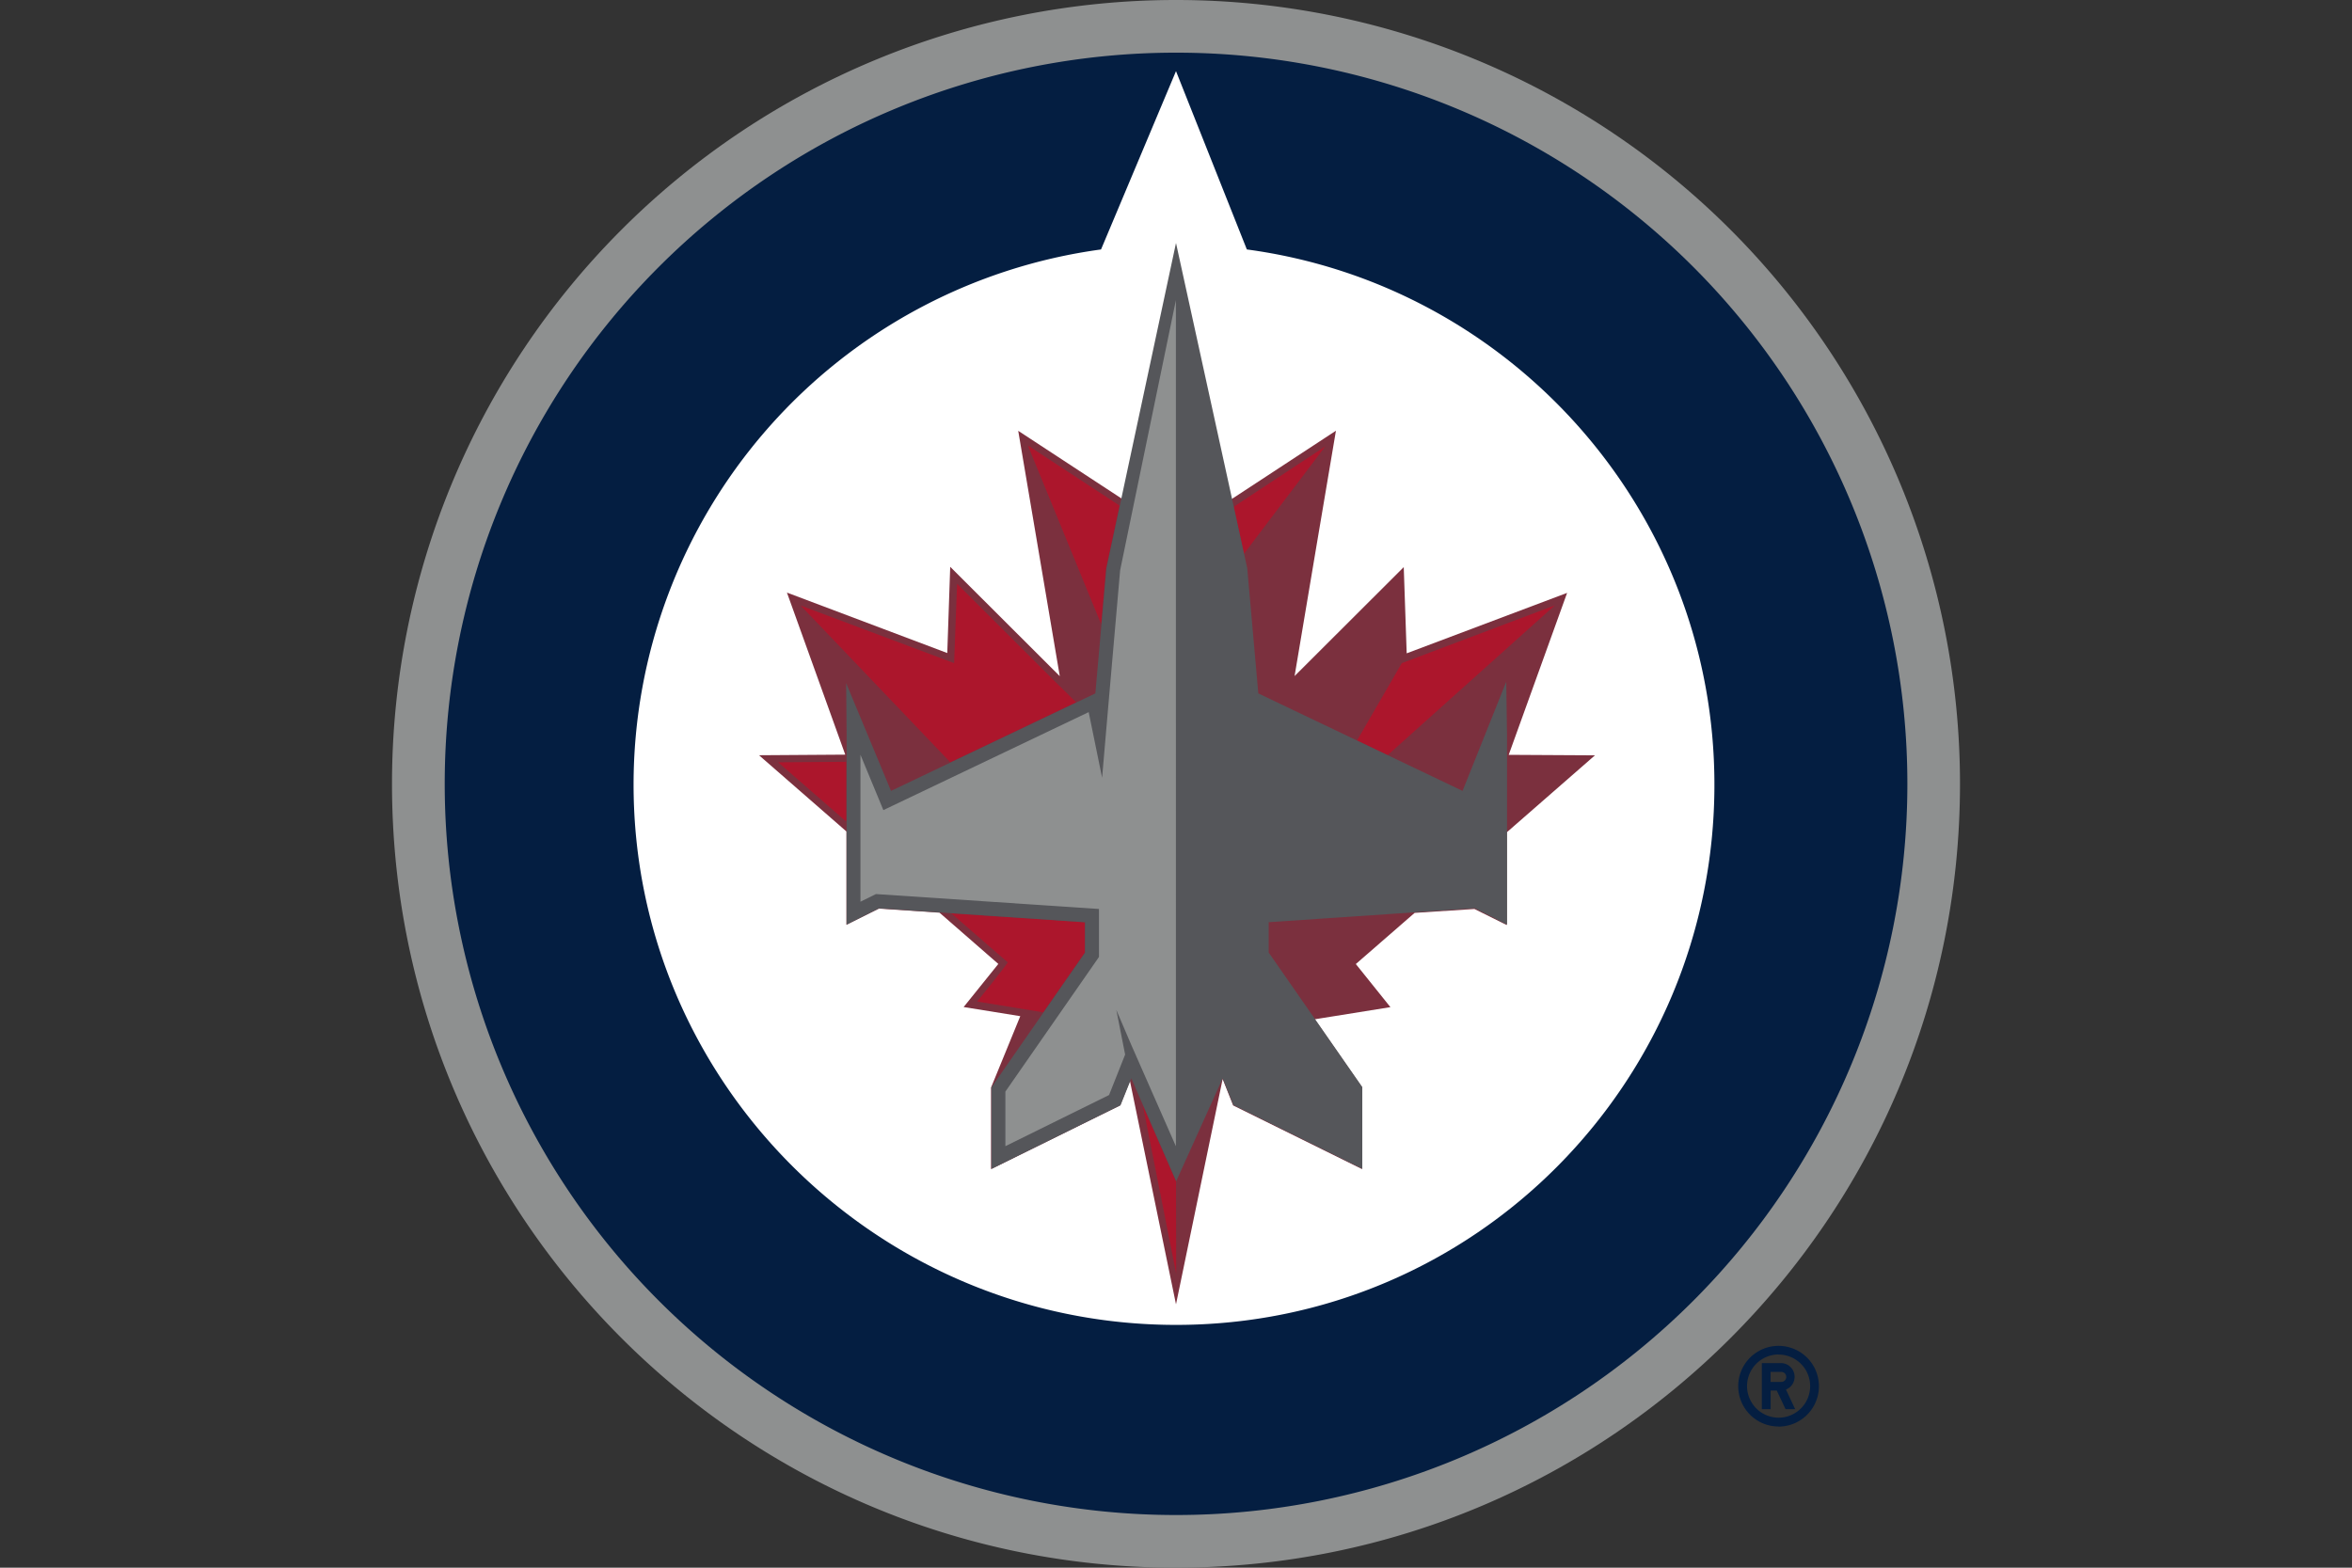
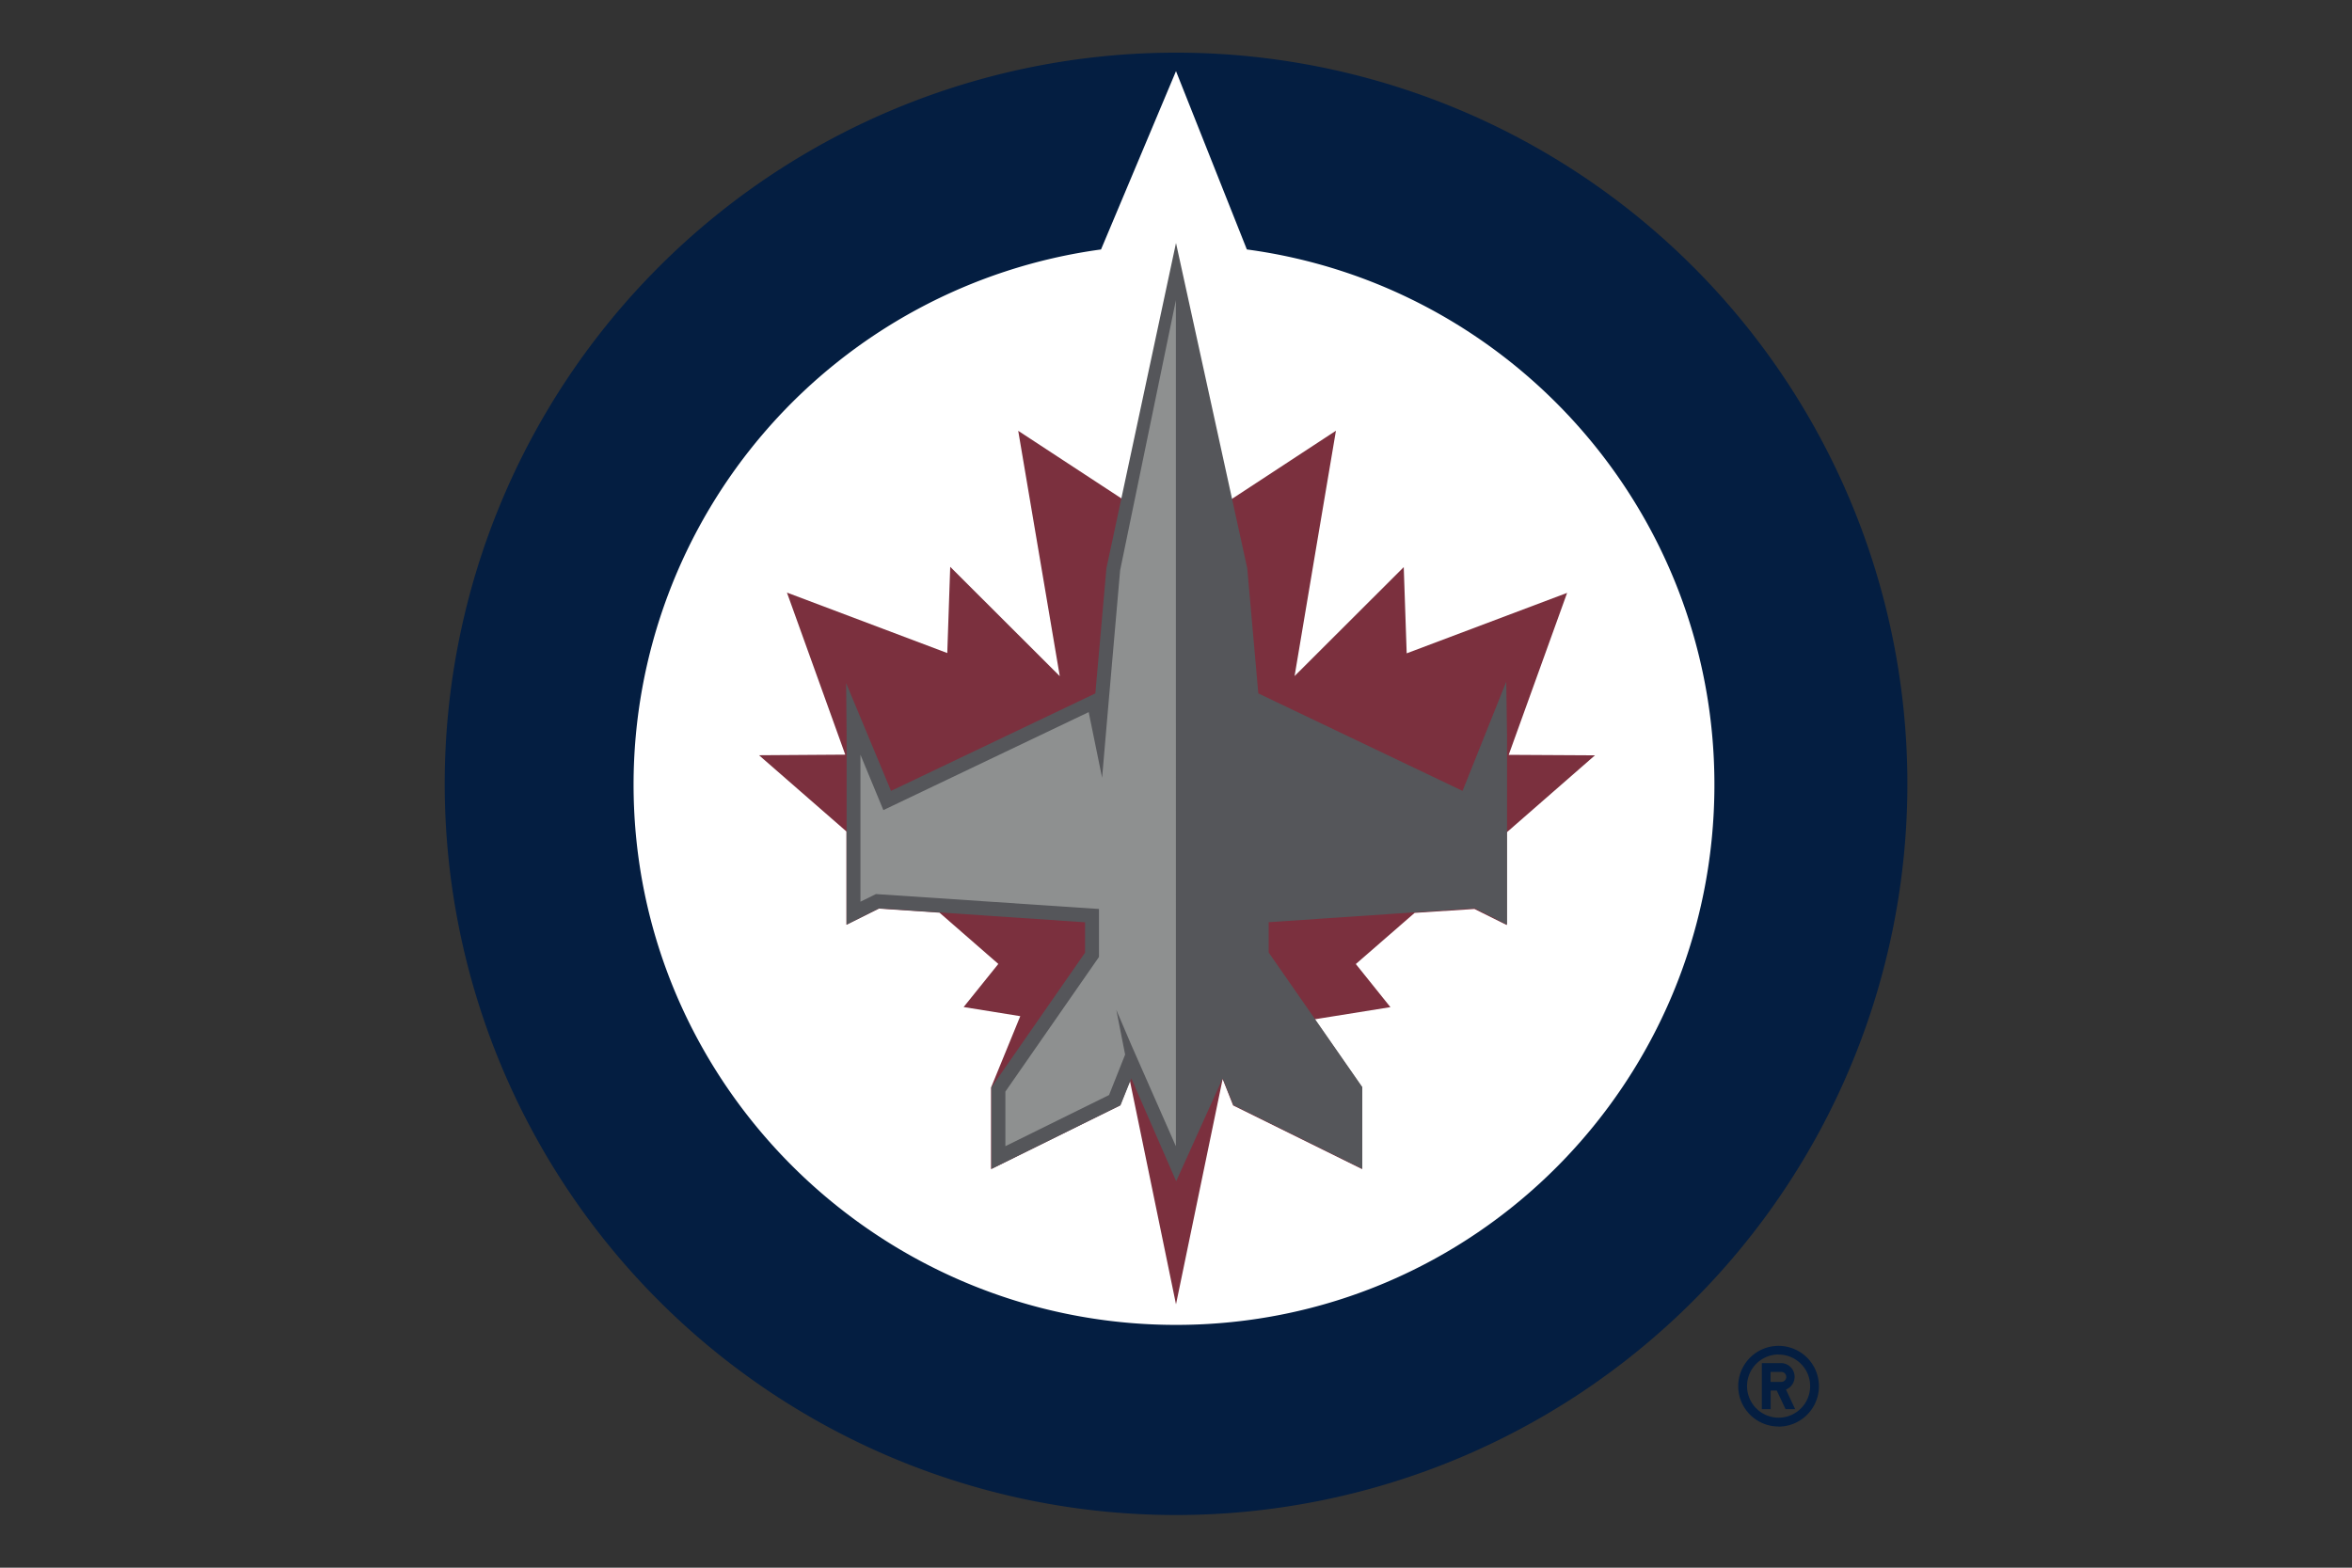
<svg xmlns="http://www.w3.org/2000/svg" viewBox="0 0 24 16">
  <rect x="0" y="0" width="24" height="16" fill="#333333" stroke="none" />
-   <path fill="#8E9090" d="M20 8c0 4.42-3.58 8-8 8s-8-3.58-8-8a8 8 0 0 1 16 0" />
  <path fill="#041E41" d="M19.463 8A7.462 7.462 0 0 1 4.538 8a7.462 7.462 0 0 1 14.925 0" />
  <path fill="#FFF" d="M12.723 2.546 12 .726l-.765 1.82a5.513 5.513 0 0 0-4.77 5.462c0 3.045 2.49 5.514 5.536 5.514 3.045 0 5.493-2.47 5.493-5.514 0-2.793-2.078-5.1-4.77-5.462" />
  <path fill="none" d="m11.54 11.006.056.127zM8.632 6.972l.004.54v.006-.005zM11.287 5.8l-.112 1.277-2.085.995 2.085-.995.113-1.277.074-.348zm4.083 1.157-.446 1.115.445-1.112zm-.97 2.358-1.39.093z" />
  <path fill="#7B303E" d="M12.573 5.09 12 5.345l-.56-.26-1.05-.688.424 2.504-1.118-1.116-.03.88-1.636-.617.595 1.654-.88.006.892.778v.952l.332-.165.618.042.6.523-.354.44.59.095m-.31.726v.833l1.317-.65.1-.25.47 2.28.476-2.3.107.27 1.316.65v-.834l-.49-.705.006.01.773-.124-.353-.44.6-.522.61-.04.33.164v-.946l.9-.786-.88-.005.596-1.653-1.637.617-.03-.88L13.21 6.9c.028-.174.422-2.504.422-2.504l-1.06.695m-1.03 5.916.056.127-.055-.127zm2.86-1.692" />
-   <path fill="#AC162C" d="m11.068 9.412-1.36-.09.575.5c-.01.026-.312.4-.312.4l.674.11.424-.61v-.31zm.356-4.252-.93-.61v.01l.742 1.81.05-.57.138-.64zm-.61 1.843L10.81 7 9.766 5.958l-.03.81L8.17 6.18l1.527 1.6 1.284-.612zm.848 4.28.34 1.717-.002-.943zM7.94 7.78l.695.605v-.61zm5.583-3.224-.934.616.103.482zm2.343 1.622-1.562.59-.457.79.312.15z" />
  <path fill="#55565A" d="m15.37 6.957-.446 1.115-2.084-.995-.113-1.277L12 2.48l-.71 3.32-.113 1.277-2.085.995-.458-1.1.005.54v1.925l.33-.166 2.103.142v.31l-.955 1.374v.833l1.317-.65.11-.274.458 1.05.474-1.05.11.273 1.315.65v-.834l-.955-1.373v-.31l2.102-.142.33.167V7.513z" />
  <path fill="#8E9090" d="m11.43 5.82-.118 1.352-.066.766-.137-.67-2.095 1-.234-.565v1.5l.158-.078 2.276.152v.49l-.955 1.374v.557l1.058-.522.164-.413-.09-.456.153.358.455 1.034V3.063z" />
  <g fill="#041E41">
    <path d="M18.147 14.56a.41.41 0 1 0 .003-.824.41.41 0 0 0-.003.823zm0-.735a.322.322 0 1 1 .004.644.322.322 0 0 1-.003-.645z" />
    <path d="M18.067 14.192h.063l.09.19h.098l-.094-.2a.14.14 0 0 0-.046-.27h-.2v.47h.09v-.19zm0-.19h.11a.05.05 0 0 1 .05.05.05.05 0 0 1-.05.052h-.11V14z" />
  </g>
</svg>